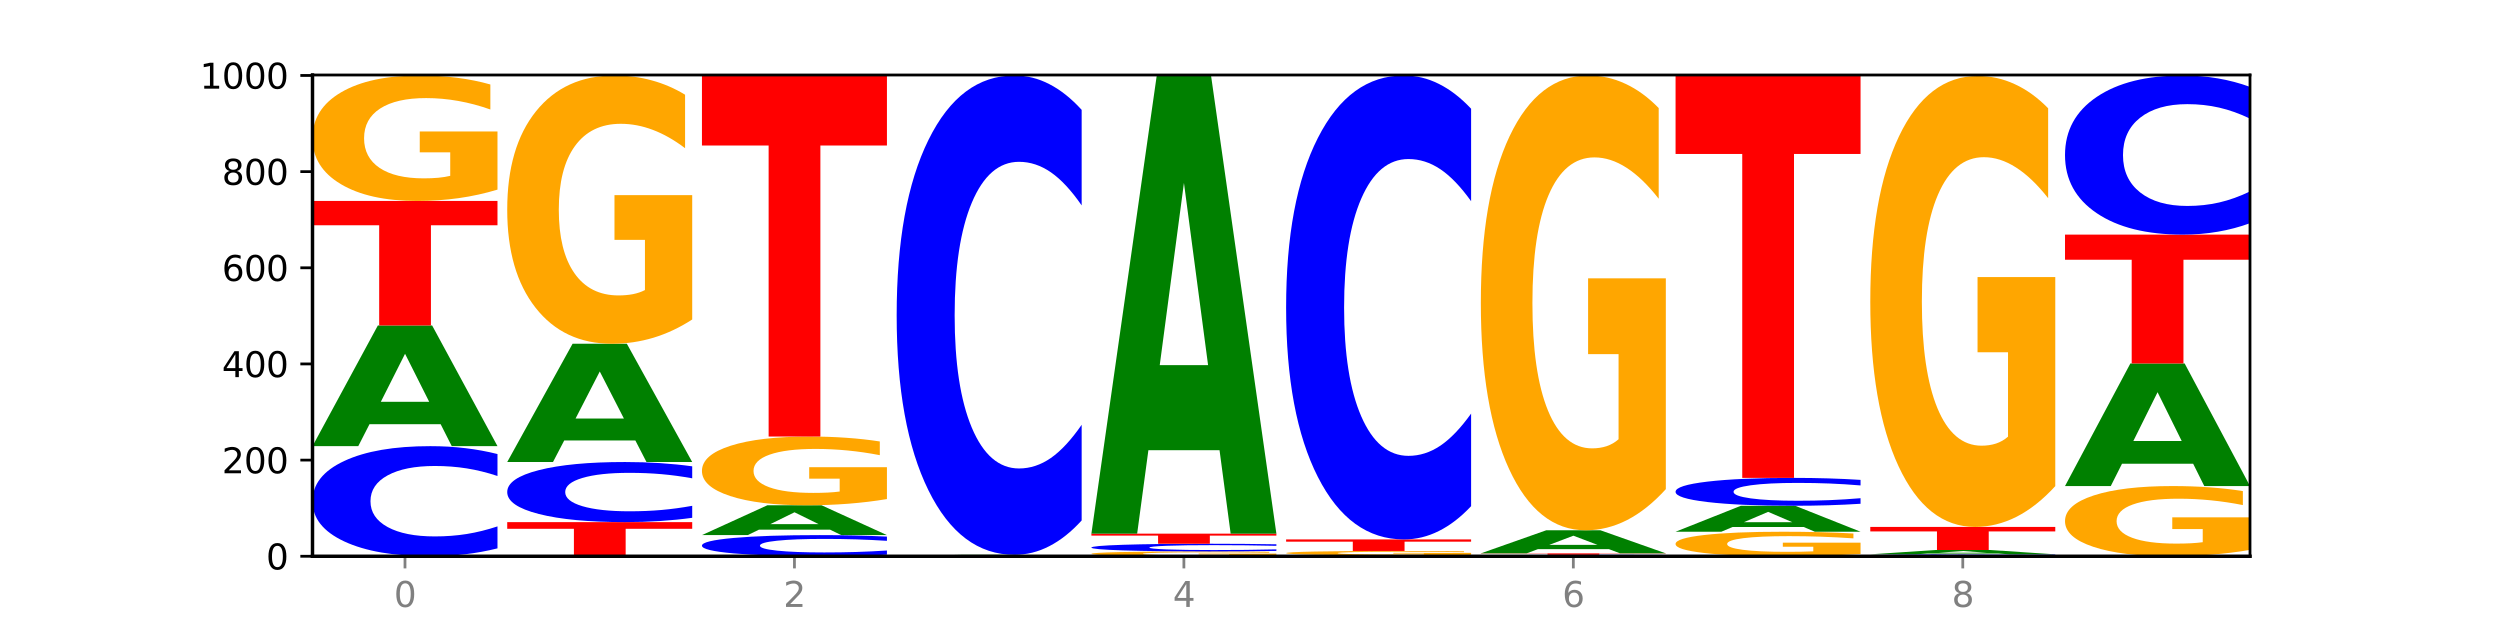
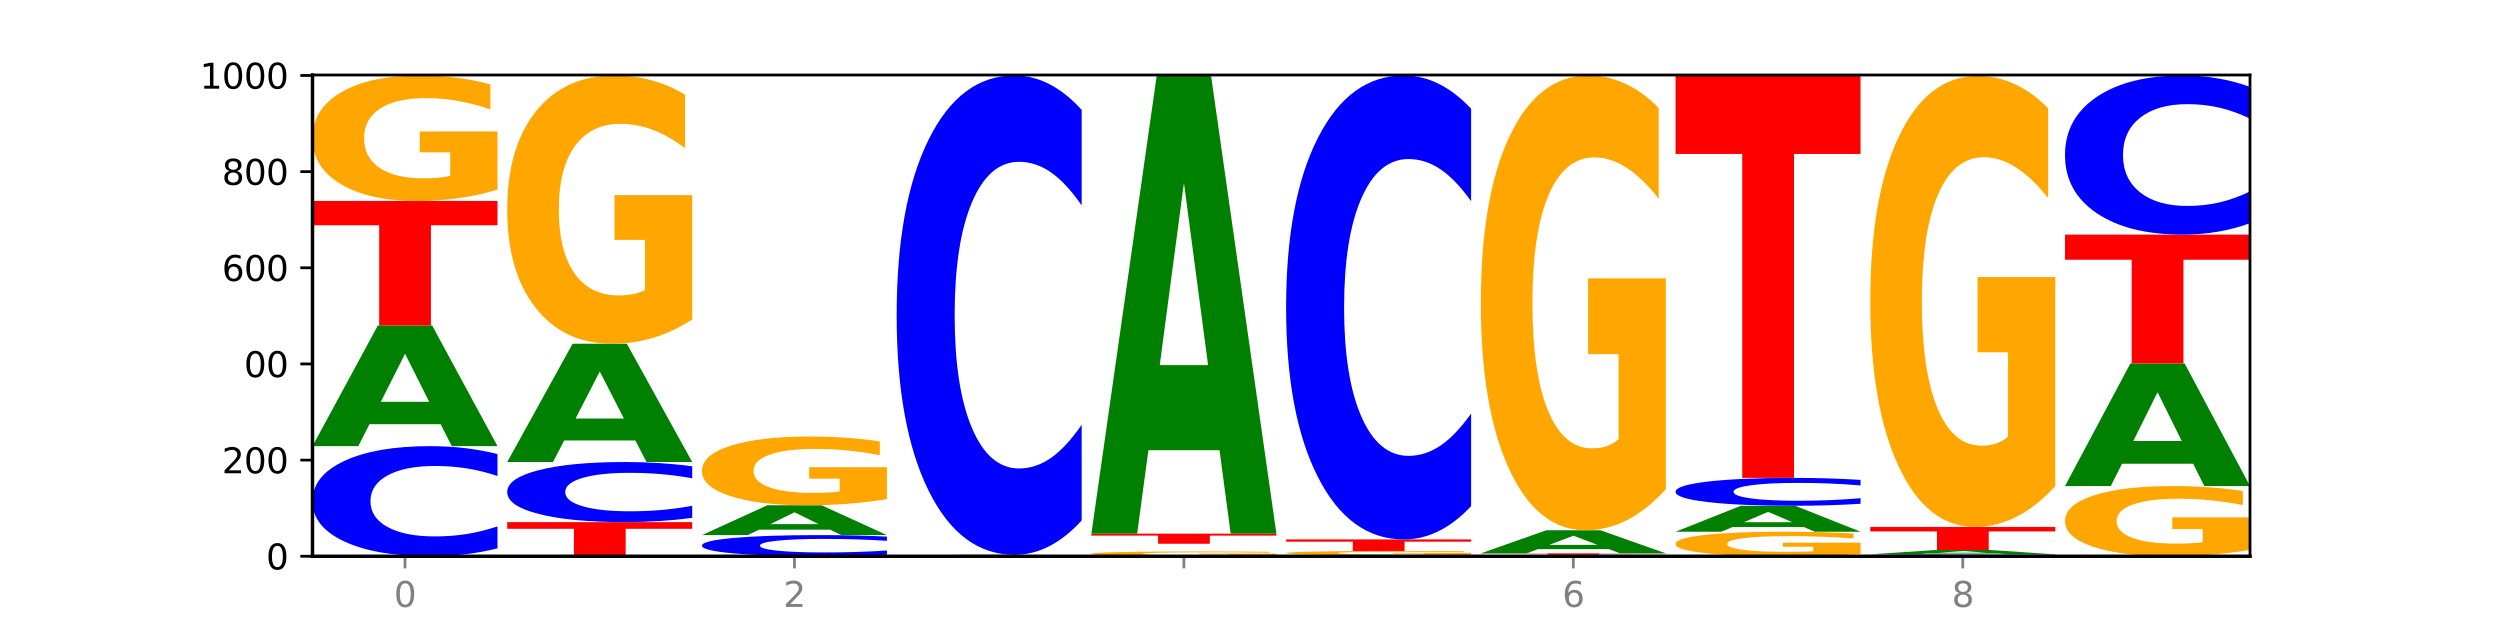
<svg xmlns="http://www.w3.org/2000/svg" xmlns:xlink="http://www.w3.org/1999/xlink" width="720pt" height="180pt" viewBox="0 0 720 180" version="1.1">
  <defs>
    <style type="text/css">*{stroke-linejoin: round; stroke-linecap: butt}</style>
  </defs>
  <g id="figure_1">
    <g id="patch_1">
      <path d="M 0 180  L 720 180  L 720 0  L 0 0  z " style="fill: #ffffff" />
    </g>
    <g id="axes_1">
      <g id="patch_2">
        <path d="M 90 160.2  L 648 160.2  L 648 21.6  L 90 21.6  z " style="fill: #ffffff" />
      </g>
      <g id="line2d_1">
        <path d="M 90 160.2  L 648 160.2  " clip-path="url(#pa8eff128d5)" style="fill: none; stroke: #000000; stroke-width: 0.5; stroke-linecap: square" />
      </g>
      <g id="patch_3">
        <path d="M 143.276 157.927  Q 138.82 159.054 134.001 159.624  Q 129.182 160.2 123.934 160.2  Q 108.282 160.2 99.141 155.93  Q 90 151.659 90 144.356  Q 90 137.027 99.141 132.763  Q 108.282 128.492 123.934 128.492  Q 129.182 128.492 134.001 129.069  Q 138.82 129.639 143.276 130.765  L 143.276 137.086  Q 138.78 135.592 134.417 134.898  Q 130.055 134.204 125.236 134.204  Q 116.591 134.204 111.638 136.909  Q 106.698 139.607 106.698 144.356  Q 106.698 149.085 111.638 151.79  Q 116.591 154.489 125.236 154.489  Q 130.055 154.489 134.417 153.794  Q 138.78 153.093 143.276 151.6  L 143.276 157.927  z " clip-path="url(#pa8eff128d5)" style="fill: #0000ff" />
      </g>
      <g id="patch_4">
        <path d="M 126.905 122.161  L 106.415 122.161  L 103.18 128.492  L 90 128.492  L 108.823 93.738  L 124.454 93.738  L 143.276 128.492  L 130.107 128.492  L 126.905 122.161  z M 109.683 115.711  L 123.604 115.711  L 116.655 101.887  L 109.683 115.711  z " clip-path="url(#pa8eff128d5)" style="fill: #008000" />
      </g>
      <g id="patch_5">
        <path d="M 90 57.877  L 143.276 57.877  L 143.276 64.871  L 124.109 64.871  L 124.109 93.738  L 109.204 93.738  L 109.204 64.871  L 90 64.871  L 90 57.877  z " clip-path="url(#pa8eff128d5)" style="fill: #ff0000" />
      </g>
      <g id="patch_6">
        <path d="M 143.276 54.607  Q 137.903 56.242 132.124 57.063  Q 126.345 57.877 120.184 57.877  Q 106.262 57.877 98.131 53.01  Q 90 48.142 90 39.819  Q 90 31.398 98.274 26.568  Q 106.561 21.738 120.972 21.738  Q 126.525 21.738 131.611 22.395  Q 136.709 23.045 141.223 24.329  L 141.223 31.533  Q 136.566 29.883 131.957 29.069  Q 127.348 28.248 122.716 28.248  Q 114.143 28.248 109.498 31.249  Q 104.853 34.242 104.853 39.819  Q 104.853 45.343 109.331 48.359  Q 113.808 51.367 122.047 51.367  Q 124.292 51.367 126.214 51.196  Q 128.136 51.017 129.665 50.643  L 129.665 43.88  L 120.889 43.88  L 120.889 37.856  L 143.276 37.856  L 143.276 54.607  z " clip-path="url(#pa8eff128d5)" style="fill: #ffa600" />
      </g>
      <g id="patch_7">
        <path d="M 146.08 150.369  L 199.357 150.369  L 199.357 152.287  L 180.19 152.287  L 180.19 160.2  L 165.285 160.2  L 165.285 152.287  L 146.08 152.287  L 146.08 150.369  z " clip-path="url(#pa8eff128d5)" style="fill: #ff0000" />
      </g>
      <g id="patch_8">
        <path d="M 199.357 149.129  Q 194.9 149.744 190.081 150.055  Q 185.263 150.369 180.014 150.369  Q 164.363 150.369 155.222 148.038  Q 146.08 145.707 146.08 141.721  Q 146.08 137.72 155.222 135.393  Q 164.363 133.062 180.014 133.062  Q 185.263 133.062 190.081 133.376  Q 194.9 133.687 199.357 134.302  L 199.357 137.752  Q 194.86 136.937 190.498 136.558  Q 186.135 136.179 181.316 136.179  Q 172.672 136.179 167.718 137.656  Q 162.779 139.129 162.779 141.721  Q 162.779 144.302 167.718 145.779  Q 172.672 147.252 181.316 147.252  Q 186.135 147.252 190.498 146.873  Q 194.86 146.49 199.357 145.675  L 199.357 149.129  z " clip-path="url(#pa8eff128d5)" style="fill: #0000ff" />
      </g>
      <g id="patch_9">
        <path d="M 182.985 126.857  L 162.496 126.857  L 159.261 133.062  L 146.08 133.062  L 164.903 99  L 180.534 99  L 199.357 133.062  L 186.187 133.062  L 182.985 126.857  z M 165.764 120.535  L 179.684 120.535  L 172.735 106.986  L 165.764 120.535  z " clip-path="url(#pa8eff128d5)" style="fill: #008000" />
      </g>
      <g id="patch_10">
        <path d="M 199.357 92.01  Q 193.984 95.505 188.205 97.26  Q 182.426 99 176.265 99  Q 162.343 99 154.212 88.594  Q 146.08 78.188 146.08 60.393  Q 146.08 42.39 154.355 32.064  Q 162.641 21.738 177.053 21.738  Q 182.605 21.738 187.691 23.143  Q 192.79 24.531 197.303 27.277  L 197.303 42.678  Q 192.646 39.151 188.038 37.411  Q 183.429 35.655 178.796 35.655  Q 170.223 35.655 165.578 42.071  Q 160.934 48.471 160.934 60.393  Q 160.934 72.203 165.411 78.651  Q 169.889 85.083 178.127 85.083  Q 180.372 85.083 182.294 84.716  Q 184.217 84.333 185.745 83.535  L 185.745 69.075  L 176.969 69.075  L 176.969 56.196  L 199.357 56.196  L 199.357 92.01  z " clip-path="url(#pa8eff128d5)" style="fill: #ffa600" />
      </g>
      <g id="patch_11">
        <path d="M 255.437 159.763  Q 250.981 159.98 246.162 160.089  Q 241.343 160.2 236.094 160.2  Q 220.443 160.2 211.302 159.379  Q 202.161 158.559 202.161 157.156  Q 202.161 155.747 211.302 154.928  Q 220.443 154.108 236.094 154.108  Q 241.343 154.108 246.162 154.218  Q 250.981 154.328 255.437 154.544  L 255.437 155.759  Q 250.94 155.472 246.578 155.338  Q 242.215 155.205 237.397 155.205  Q 228.752 155.205 223.799 155.725  Q 218.859 156.243 218.859 157.156  Q 218.859 158.064 223.799 158.584  Q 228.752 159.103 237.397 159.103  Q 242.215 159.103 246.578 158.969  Q 250.94 158.835 255.437 158.548  L 255.437 159.763  z " clip-path="url(#pa8eff128d5)" style="fill: #0000ff" />
      </g>
      <g id="patch_12">
        <path d="M 239.065 152.544  L 218.576 152.544  L 215.341 154.108  L 202.161 154.108  L 220.983 145.523  L 236.615 145.523  L 255.437 154.108  L 242.268 154.108  L 239.065 152.544  z M 221.844 150.951  L 235.765 150.951  L 228.815 147.536  L 221.844 150.951  z " clip-path="url(#pa8eff128d5)" style="fill: #008000" />
      </g>
      <g id="patch_13">
        <path d="M 255.437 143.732  Q 250.064 144.627 244.285 145.077  Q 238.506 145.523 232.345 145.523  Q 218.423 145.523 210.292 142.856  Q 202.161 140.19 202.161 135.629  Q 202.161 131.016 210.435 128.369  Q 218.722 125.723 233.133 125.723  Q 238.685 125.723 243.772 126.083  Q 248.87 126.439 253.384 127.142  L 253.384 131.089  Q 248.727 130.185 244.118 129.74  Q 239.509 129.29 234.876 129.29  Q 226.304 129.29 221.659 130.934  Q 217.014 132.574 217.014 135.629  Q 217.014 138.656 221.492 140.308  Q 225.969 141.957 234.208 141.957  Q 236.453 141.957 238.375 141.862  Q 240.297 141.764 241.826 141.56  L 241.826 137.854  L 233.05 137.854  L 233.05 134.554  L 255.437 134.554  L 255.437 143.732  z " clip-path="url(#pa8eff128d5)" style="fill: #ffa600" />
      </g>
      <g id="patch_14">
-         <path d="M 202.161 21.6  L 255.437 21.6  L 255.437 41.907  L 236.27 41.907  L 236.27 125.723  L 221.365 125.723  L 221.365 41.907  L 202.161 41.907  L 202.161 21.6  z " clip-path="url(#pa8eff128d5)" style="fill: #ff0000" />
-       </g>
+         </g>
      <g id="patch_15">
        <path d="M 295.146 160.124  L 274.657 160.124  L 271.421 160.2  L 258.241 160.2  L 277.064 159.785  L 292.695 159.785  L 311.518 160.2  L 298.348 160.2  L 295.146 160.124  z M 277.924 160.047  L 291.845 160.047  L 284.896 159.882  L 277.924 160.047  z " clip-path="url(#pa8eff128d5)" style="fill: #008000" />
      </g>
      <g id="patch_16">
        <path d="M 311.518 149.89  Q 307.061 154.794 302.242 157.275  Q 297.423 159.785 292.175 159.785  Q 276.524 159.785 267.382 141.192  Q 258.241 122.6 258.241 90.804  Q 258.241 58.895 267.382 40.331  Q 276.524 21.738 292.175 21.738  Q 297.423 21.738 302.242 24.248  Q 307.061 26.729 311.518 31.634  L 311.518 59.152  Q 307.021 52.65 302.658 49.627  Q 298.296 46.604 293.477 46.604  Q 284.832 46.604 279.879 58.382  Q 274.94 70.13 274.94 90.804  Q 274.94 111.393 279.879 123.17  Q 284.832 134.919 293.477 134.919  Q 298.296 134.919 302.658 131.896  Q 307.021 128.845 311.518 122.343  L 311.518 149.89  z " clip-path="url(#pa8eff128d5)" style="fill: #0000ff" />
      </g>
      <g id="patch_17">
        <path d="M 367.598 160.075  Q 362.225 160.137 356.446 160.169  Q 350.667 160.2 344.506 160.2  Q 330.584 160.2 322.453 160.014  Q 314.322 159.827 314.322 159.508  Q 314.322 159.185 322.596 159  Q 330.882 158.815 345.294 158.815  Q 350.846 158.815 355.933 158.841  Q 361.031 158.865 365.544 158.915  L 365.544 159.191  Q 360.888 159.127 356.279 159.096  Q 351.67 159.065 347.037 159.065  Q 338.464 159.065 333.82 159.18  Q 329.175 159.294 329.175 159.508  Q 329.175 159.72 333.653 159.835  Q 338.13 159.951 346.369 159.951  Q 348.613 159.951 350.536 159.944  Q 352.458 159.937 353.986 159.923  L 353.986 159.664  L 345.21 159.664  L 345.21 159.433  L 367.598 159.433  L 367.598 160.075  z " clip-path="url(#pa8eff128d5)" style="fill: #ffa600" />
      </g>
      <g id="patch_18">
-         <path d="M 367.598 158.657  Q 363.142 158.735 358.323 158.775  Q 353.504 158.815 348.255 158.815  Q 332.604 158.815 323.463 158.517  Q 314.322 158.219 314.322 157.708  Q 314.322 157.196 323.463 156.898  Q 332.604 156.6 348.255 156.6  Q 353.504 156.6 358.323 156.64  Q 363.142 156.68 367.598 156.759  L 367.598 157.2  Q 363.101 157.096 358.739 157.048  Q 354.376 156.999 349.557 156.999  Q 340.913 156.999 335.96 157.188  Q 331.02 157.377 331.02 157.708  Q 331.02 158.039 335.96 158.228  Q 340.913 158.416 349.557 158.416  Q 354.376 158.416 358.739 158.368  Q 363.101 158.319 367.598 158.215  L 367.598 158.657  z " clip-path="url(#pa8eff128d5)" style="fill: #0000ff" />
-       </g>
+         </g>
      <g id="patch_19">
        <path d="M 314.322 153.692  L 367.598 153.692  L 367.598 154.259  L 348.431 154.259  L 348.431 156.6  L 333.526 156.6  L 333.526 154.259  L 314.322 154.259  L 314.322 153.692  z " clip-path="url(#pa8eff128d5)" style="fill: #ff0000" />
      </g>
      <g id="patch_20">
        <path d="M 351.226 129.654  L 330.737 129.654  L 327.502 153.692  L 314.322 153.692  L 333.144 21.738  L 348.775 21.738  L 367.598 153.692  L 354.429 153.692  L 351.226 129.654  z M 334.005 105.164  L 347.926 105.164  L 340.976 52.677  L 334.005 105.164  z " clip-path="url(#pa8eff128d5)" style="fill: #008000" />
      </g>
      <g id="patch_21">
        <path d="M 407.307 160.15  L 386.817 160.15  L 383.582 160.2  L 370.402 160.2  L 389.225 159.923  L 404.856 159.923  L 423.678 160.2  L 410.509 160.2  L 407.307 160.15  z M 390.085 160.098  L 404.006 160.098  L 397.057 159.988  L 390.085 160.098  z " clip-path="url(#pa8eff128d5)" style="fill: #008000" />
      </g>
      <g id="patch_22">
        <path d="M 423.678 159.81  Q 418.305 159.867 412.526 159.895  Q 406.747 159.923 400.586 159.923  Q 386.664 159.923 378.533 159.755  Q 370.402 159.587 370.402 159.3  Q 370.402 159.01 378.676 158.843  Q 386.963 158.677 401.374 158.677  Q 406.927 158.677 412.013 158.7  Q 417.111 158.722 421.625 158.766  L 421.625 159.015  Q 416.968 158.958 412.359 158.93  Q 407.75 158.901 403.118 158.901  Q 394.545 158.901 389.9 159.005  Q 385.255 159.108 385.255 159.3  Q 385.255 159.491 389.733 159.595  Q 394.21 159.699 402.449 159.699  Q 404.694 159.699 406.616 159.693  Q 408.538 159.687 410.067 159.674  L 410.067 159.44  L 401.291 159.44  L 401.291 159.233  L 423.678 159.233  L 423.678 159.81  z " clip-path="url(#pa8eff128d5)" style="fill: #ffa600" />
      </g>
      <g id="patch_23">
        <path d="M 370.402 155.354  L 423.678 155.354  L 423.678 156.002  L 404.511 156.002  L 404.511 158.677  L 389.606 158.677  L 389.606 156.002  L 370.402 156.002  L 370.402 155.354  z " clip-path="url(#pa8eff128d5)" style="fill: #ff0000" />
      </g>
      <g id="patch_24">
        <path d="M 423.678 145.776  Q 419.222 150.524 414.403 152.925  Q 409.584 155.354 404.336 155.354  Q 388.684 155.354 379.543 137.358  Q 370.402 119.362 370.402 88.588  Q 370.402 57.702 379.543 39.734  Q 388.684 21.738 404.336 21.738  Q 409.584 21.738 414.403 24.167  Q 419.222 26.569 423.678 31.316  L 423.678 57.951  Q 419.182 51.658 414.819 48.732  Q 410.457 45.806 405.638 45.806  Q 396.993 45.806 392.04 57.205  Q 387.1 68.577 387.1 88.588  Q 387.1 108.515 392.04 119.914  Q 396.993 131.286 405.638 131.286  Q 410.457 131.286 414.819 128.36  Q 419.182 125.407 423.678 119.114  L 423.678 145.776  z " clip-path="url(#pa8eff128d5)" style="fill: #0000ff" />
      </g>
      <g id="patch_25">
-         <path d="M 479.759 160.17  Q 475.302 160.185 470.483 160.192  Q 465.665 160.2 460.416 160.2  Q 444.765 160.2 435.624 160.144  Q 426.482 160.088 426.482 159.992  Q 426.482 159.896 435.624 159.841  Q 444.765 159.785 460.416 159.785  Q 465.665 159.785 470.483 159.792  Q 475.302 159.8 479.759 159.814  L 479.759 159.897  Q 475.262 159.878 470.9 159.869  Q 466.537 159.859 461.718 159.859  Q 453.074 159.859 448.12 159.895  Q 443.181 159.93 443.181 159.992  Q 443.181 160.054 448.12 160.09  Q 453.074 160.125 461.718 160.125  Q 466.537 160.125 470.9 160.116  Q 475.262 160.107 479.759 160.087  L 479.759 160.17  z " clip-path="url(#pa8eff128d5)" style="fill: #0000ff" />
+         <path d="M 479.759 160.17  Q 475.302 160.185 470.483 160.192  Q 465.665 160.2 460.416 160.2  Q 444.765 160.2 435.624 160.144  Q 426.482 159.896 435.624 159.841  Q 444.765 159.785 460.416 159.785  Q 465.665 159.785 470.483 159.792  Q 475.302 159.8 479.759 159.814  L 479.759 159.897  Q 475.262 159.878 470.9 159.869  Q 466.537 159.859 461.718 159.859  Q 453.074 159.859 448.12 159.895  Q 443.181 159.93 443.181 159.992  Q 443.181 160.054 448.12 160.09  Q 453.074 160.125 461.718 160.125  Q 466.537 160.125 470.9 160.116  Q 475.262 160.107 479.759 160.087  L 479.759 160.17  z " clip-path="url(#pa8eff128d5)" style="fill: #0000ff" />
      </g>
      <g id="patch_26">
        <path d="M 426.482 159.369  L 479.759 159.369  L 479.759 159.45  L 460.592 159.45  L 460.592 159.785  L 445.687 159.785  L 445.687 159.45  L 426.482 159.45  L 426.482 159.369  z " clip-path="url(#pa8eff128d5)" style="fill: #ff0000" />
      </g>
      <g id="patch_27">
        <path d="M 463.387 158.159  L 442.898 158.159  L 439.663 159.369  L 426.482 159.369  L 445.305 152.723  L 460.936 152.723  L 479.759 159.369  L 466.589 159.369  L 463.387 158.159  z M 446.166 156.925  L 460.087 156.925  L 453.137 154.281  L 446.166 156.925  z " clip-path="url(#pa8eff128d5)" style="fill: #008000" />
      </g>
      <g id="patch_28">
        <path d="M 479.759 140.872  Q 474.386 146.798 468.607 149.774  Q 462.828 152.723 456.667 152.723  Q 442.745 152.723 434.614 135.082  Q 426.482 117.44 426.482 87.271  Q 426.482 56.751 434.757 39.245  Q 443.043 21.738 457.455 21.738  Q 463.007 21.738 468.093 24.12  Q 473.192 26.473 477.705 31.127  L 477.705 57.238  Q 473.049 51.258 468.44 48.309  Q 463.831 45.332 459.198 45.332  Q 450.625 45.332 445.98 56.21  Q 441.336 67.06 441.336 87.271  Q 441.336 107.294 445.813 118.225  Q 450.291 129.129 458.529 129.129  Q 460.774 129.129 462.697 128.507  Q 464.619 127.857 466.147 126.505  L 466.147 101.991  L 457.371 101.991  L 457.371 80.155  L 479.759 80.155  L 479.759 140.872  z " clip-path="url(#pa8eff128d5)" style="fill: #ffa600" />
      </g>
      <g id="patch_29">
        <path d="M 535.839 159.561  Q 530.466 159.881 524.687 160.041  Q 518.908 160.2 512.747 160.2  Q 498.825 160.2 490.694 159.249  Q 482.563 158.298 482.563 156.671  Q 482.563 155.026 490.837 154.082  Q 499.124 153.138 513.535 153.138  Q 519.087 153.138 524.174 153.267  Q 529.272 153.394 533.786 153.645  L 533.786 155.052  Q 529.129 154.73 524.52 154.571  Q 519.911 154.41 515.278 154.41  Q 506.706 154.41 502.061 154.997  Q 497.416 155.582 497.416 156.671  Q 497.416 157.751 501.894 158.34  Q 506.371 158.928 514.61 158.928  Q 516.855 158.928 518.777 158.894  Q 520.699 158.859 522.228 158.787  L 522.228 157.465  L 513.452 157.465  L 513.452 156.288  L 535.839 156.288  L 535.839 159.561  z " clip-path="url(#pa8eff128d5)" style="fill: #ffa600" />
      </g>
      <g id="patch_30">
        <path d="M 519.467 151.776  L 498.978 151.776  L 495.743 153.138  L 482.563 153.138  L 501.385 145.662  L 517.017 145.662  L 535.839 153.138  L 522.67 153.138  L 519.467 151.776  z M 502.246 150.389  L 516.167 150.389  L 509.217 147.415  L 502.246 150.389  z " clip-path="url(#pa8eff128d5)" style="fill: #008000" />
      </g>
      <g id="patch_31">
        <path d="M 535.839 145.086  Q 531.383 145.371 526.564 145.516  Q 521.745 145.662 516.496 145.662  Q 500.845 145.662 491.704 144.58  Q 482.563 143.498 482.563 141.649  Q 482.563 139.792 491.704 138.712  Q 500.845 137.631 516.496 137.631  Q 521.745 137.631 526.564 137.777  Q 531.383 137.921 535.839 138.206  L 535.839 139.807  Q 531.342 139.429 526.98 139.253  Q 522.617 139.077 517.799 139.077  Q 509.154 139.077 504.201 139.762  Q 499.261 140.446 499.261 141.649  Q 499.261 142.846 504.201 143.532  Q 509.154 144.215 517.799 144.215  Q 522.617 144.215 526.98 144.039  Q 531.342 143.862 535.839 143.483  L 535.839 145.086  z " clip-path="url(#pa8eff128d5)" style="fill: #0000ff" />
      </g>
      <g id="patch_32">
        <path d="M 482.563 21.738  L 535.839 21.738  L 535.839 44.341  L 516.672 44.341  L 516.672 137.631  L 501.767 137.631  L 501.767 44.341  L 482.563 44.341  L 482.563 21.738  z " clip-path="url(#pa8eff128d5)" style="fill: #ff0000" />
      </g>
      <g id="patch_33">
        <path d="M 591.92 160.16  Q 587.463 160.18 582.644 160.19  Q 577.825 160.2 572.577 160.2  Q 556.926 160.2 547.784 160.125  Q 538.643 160.051 538.643 159.923  Q 538.643 159.795 547.784 159.721  Q 556.926 159.646 572.577 159.646  Q 577.825 159.646 582.644 159.656  Q 587.463 159.666 591.92 159.686  L 591.92 159.796  Q 587.423 159.77 583.06 159.758  Q 578.698 159.746 573.879 159.746  Q 565.234 159.746 560.281 159.793  Q 555.342 159.84 555.342 159.923  Q 555.342 160.006 560.281 160.053  Q 565.234 160.1 573.879 160.1  Q 578.698 160.1 583.06 160.088  Q 587.423 160.076 591.92 160.05  L 591.92 160.16  z " clip-path="url(#pa8eff128d5)" style="fill: #0000ff" />
      </g>
      <g id="patch_34">
        <path d="M 575.548 159.419  L 555.059 159.419  L 551.823 159.646  L 538.643 159.646  L 557.466 158.4  L 573.097 158.4  L 591.92 159.646  L 578.75 159.646  L 575.548 159.419  z M 558.326 159.188  L 572.247 159.188  L 565.298 158.692  L 558.326 159.188  z " clip-path="url(#pa8eff128d5)" style="fill: #008000" />
      </g>
      <g id="patch_35">
        <path d="M 538.643 151.754  L 591.92 151.754  L 591.92 153.05  L 572.752 153.05  L 572.752 158.4  L 557.847 158.4  L 557.847 153.05  L 538.643 153.05  L 538.643 151.754  z " clip-path="url(#pa8eff128d5)" style="fill: #ff0000" />
      </g>
      <g id="patch_36">
        <path d="M 591.92 140.003  Q 586.547 145.878 580.768 148.83  Q 574.989 151.754 568.828 151.754  Q 554.906 151.754 546.774 134.262  Q 538.643 116.769 538.643 86.856  Q 538.643 56.593 546.918 39.235  Q 555.204 21.877 569.616 21.877  Q 575.168 21.877 580.254 24.238  Q 585.353 26.572 589.866 31.186  L 589.866 57.076  Q 585.209 51.147 580.6 48.223  Q 575.992 45.271 571.359 45.271  Q 562.786 45.271 558.141 56.056  Q 553.497 66.815 553.497 86.856  Q 553.497 106.709 557.974 117.547  Q 562.452 128.359 570.69 128.359  Q 572.935 128.359 574.857 127.742  Q 576.78 127.098 578.308 125.757  L 578.308 101.45  L 569.532 101.45  L 569.532 79.8  L 591.92 79.8  L 591.92 140.003  z " clip-path="url(#pa8eff128d5)" style="fill: #ffa600" />
      </g>
      <g id="patch_37">
        <path d="M 648 158.371  Q 642.627 159.285 636.848 159.745  Q 631.069 160.2 624.908 160.2  Q 610.986 160.2 602.855 157.477  Q 594.724 154.755 594.724 150.099  Q 594.724 145.388 602.998 142.686  Q 611.284 139.985 625.696 139.985  Q 631.248 139.985 636.335 140.352  Q 641.433 140.715 645.946 141.434  L 645.946 145.463  Q 641.29 144.54 636.681 144.085  Q 632.072 143.626 627.439 143.626  Q 618.866 143.626 614.222 145.305  Q 609.577 146.979 609.577 150.099  Q 609.577 153.189 614.055 154.876  Q 618.532 156.559 626.771 156.559  Q 629.015 156.559 630.938 156.463  Q 632.86 156.362 634.388 156.154  L 634.388 152.37  L 625.612 152.37  L 625.612 149  L 648 149  L 648 158.371  z " clip-path="url(#pa8eff128d5)" style="fill: #ffa600" />
      </g>
      <g id="patch_38">
        <path d="M 631.628 133.553  L 611.139 133.553  L 607.904 139.985  L 594.724 139.985  L 613.546 104.677  L 629.177 104.677  L 648 139.985  L 634.831 139.985  L 631.628 133.553  z M 614.407 127  L 628.328 127  L 621.378 112.955  L 614.407 127  z " clip-path="url(#pa8eff128d5)" style="fill: #008000" />
      </g>
      <g id="patch_39">
        <path d="M 594.724 67.569  L 648 67.569  L 648 74.806  L 628.833 74.806  L 628.833 104.677  L 613.928 104.677  L 613.928 74.806  L 594.724 74.806  L 594.724 67.569  z " clip-path="url(#pa8eff128d5)" style="fill: #ff0000" />
      </g>
      <g id="patch_40">
        <path d="M 648 64.284  Q 643.544 65.912 638.725 66.736  Q 633.906 67.569 628.657 67.569  Q 613.006 67.569 603.865 61.397  Q 594.724 55.224 594.724 44.668  Q 594.724 34.074 603.865 27.911  Q 613.006 21.738 628.657 21.738  Q 633.906 21.738 638.725 22.572  Q 643.544 23.395 648 25.024  L 648 34.159  Q 643.503 32.001 639.141 30.997  Q 634.778 29.994 629.959 29.994  Q 621.315 29.994 616.362 33.904  Q 611.422 37.804 611.422 44.668  Q 611.422 51.503 616.362 55.413  Q 621.315 59.314 629.959 59.314  Q 634.778 59.314 639.141 58.31  Q 643.503 57.297 648 55.139  L 648 64.284  z " clip-path="url(#pa8eff128d5)" style="fill: #0000ff" />
      </g>
      <g id="matplotlib.axis_1">
        <g id="xtick_1">
          <g id="line2d_2">
            <defs>
              <path id="m5e3b1fcf00" d="M 0 0  L 0 3.5  " style="stroke: #808080; stroke-width: 0.8" />
            </defs>
            <g>
              <use xlink:href="#m5e3b1fcf00" x="116.638" y="160.2" style="fill: #808080; stroke: #808080; stroke-width: 0.8" />
            </g>
          </g>
          <g id="text_1">
            <g style="fill: #808080" transform="translate(113.457 174.798) scale(0.1 -0.1)">
              <defs>
                <path id="DejaVuSans-30" d="M 2034 4250  Q 1547 4250 1301 3770  Q 1056 3291 1056 2328  Q 1056 1369 1301 889  Q 1547 409 2034 409  Q 2525 409 2770 889  Q 3016 1369 3016 2328  Q 3016 3291 2770 3770  Q 2525 4250 2034 4250  z M 2034 4750  Q 2819 4750 3233 4129  Q 3647 3509 3647 2328  Q 3647 1150 3233 529  Q 2819 -91 2034 -91  Q 1250 -91 836 529  Q 422 1150 422 2328  Q 422 3509 836 4129  Q 1250 4750 2034 4750  z " transform="scale(0.016)" />
              </defs>
              <use xlink:href="#DejaVuSans-30" />
            </g>
          </g>
        </g>
        <g id="xtick_2">
          <g id="line2d_3">
            <g>
              <use xlink:href="#m5e3b1fcf00" x="228.799" y="160.2" style="fill: #808080; stroke: #808080; stroke-width: 0.8" />
            </g>
          </g>
          <g id="text_2">
            <g style="fill: #808080" transform="translate(225.618 174.798) scale(0.1 -0.1)">
              <defs>
                <path id="DejaVuSans-32" d="M 1228 531  L 3431 531  L 3431 0  L 469 0  L 469 531  Q 828 903 1448 1529  Q 2069 2156 2228 2338  Q 2531 2678 2651 2914  Q 2772 3150 2772 3378  Q 2772 3750 2511 3984  Q 2250 4219 1831 4219  Q 1534 4219 1204 4116  Q 875 4013 500 3803  L 500 4441  Q 881 4594 1212 4672  Q 1544 4750 1819 4750  Q 2544 4750 2975 4387  Q 3406 4025 3406 3419  Q 3406 3131 3298 2873  Q 3191 2616 2906 2266  Q 2828 2175 2409 1742  Q 1991 1309 1228 531  z " transform="scale(0.016)" />
              </defs>
              <use xlink:href="#DejaVuSans-32" />
            </g>
          </g>
        </g>
        <g id="xtick_3">
          <g id="line2d_4">
            <g>
              <use xlink:href="#m5e3b1fcf00" x="340.96" y="160.2" style="fill: #808080; stroke: #808080; stroke-width: 0.8" />
            </g>
          </g>
          <g id="text_3">
            <g style="fill: #808080" transform="translate(337.779 174.798) scale(0.1 -0.1)">
              <defs>
-                 <path id="DejaVuSans-34" d="M 2419 4116  L 825 1625  L 2419 1625  L 2419 4116  z M 2253 4666  L 3047 4666  L 3047 1625  L 3713 1625  L 3713 1100  L 3047 1100  L 3047 0  L 2419 0  L 2419 1100  L 313 1100  L 313 1709  L 2253 4666  z " transform="scale(0.016)" />
-               </defs>
+                 </defs>
              <use xlink:href="#DejaVuSans-34" />
            </g>
          </g>
        </g>
        <g id="xtick_4">
          <g id="line2d_5">
            <g>
              <use xlink:href="#m5e3b1fcf00" x="453.121" y="160.2" style="fill: #808080; stroke: #808080; stroke-width: 0.8" />
            </g>
          </g>
          <g id="text_4">
            <g style="fill: #808080" transform="translate(449.939 174.798) scale(0.1 -0.1)">
              <defs>
                <path id="DejaVuSans-36" d="M 2113 2584  Q 1688 2584 1439 2293  Q 1191 2003 1191 1497  Q 1191 994 1439 701  Q 1688 409 2113 409  Q 2538 409 2786 701  Q 3034 994 3034 1497  Q 3034 2003 2786 2293  Q 2538 2584 2113 2584  z M 3366 4563  L 3366 3988  Q 3128 4100 2886 4159  Q 2644 4219 2406 4219  Q 1781 4219 1451 3797  Q 1122 3375 1075 2522  Q 1259 2794 1537 2939  Q 1816 3084 2150 3084  Q 2853 3084 3261 2657  Q 3669 2231 3669 1497  Q 3669 778 3244 343  Q 2819 -91 2113 -91  Q 1303 -91 875 529  Q 447 1150 447 2328  Q 447 3434 972 4092  Q 1497 4750 2381 4750  Q 2619 4750 2861 4703  Q 3103 4656 3366 4563  z " transform="scale(0.016)" />
              </defs>
              <use xlink:href="#DejaVuSans-36" />
            </g>
          </g>
        </g>
        <g id="xtick_5">
          <g id="line2d_6">
            <g>
              <use xlink:href="#m5e3b1fcf00" x="565.281" y="160.2" style="fill: #808080; stroke: #808080; stroke-width: 0.8" />
            </g>
          </g>
          <g id="text_5">
            <g style="fill: #808080" transform="translate(562.1 174.798) scale(0.1 -0.1)">
              <defs>
                <path id="DejaVuSans-38" d="M 2034 2216  Q 1584 2216 1326 1975  Q 1069 1734 1069 1313  Q 1069 891 1326 650  Q 1584 409 2034 409  Q 2484 409 2743 651  Q 3003 894 3003 1313  Q 3003 1734 2745 1975  Q 2488 2216 2034 2216  z M 1403 2484  Q 997 2584 770 2862  Q 544 3141 544 3541  Q 544 4100 942 4425  Q 1341 4750 2034 4750  Q 2731 4750 3128 4425  Q 3525 4100 3525 3541  Q 3525 3141 3298 2862  Q 3072 2584 2669 2484  Q 3125 2378 3379 2068  Q 3634 1759 3634 1313  Q 3634 634 3220 271  Q 2806 -91 2034 -91  Q 1263 -91 848 271  Q 434 634 434 1313  Q 434 1759 690 2068  Q 947 2378 1403 2484  z M 1172 3481  Q 1172 3119 1398 2916  Q 1625 2713 2034 2713  Q 2441 2713 2670 2916  Q 2900 3119 2900 3481  Q 2900 3844 2670 4047  Q 2441 4250 2034 4250  Q 1625 4250 1398 4047  Q 1172 3844 1172 3481  z " transform="scale(0.016)" />
              </defs>
              <use xlink:href="#DejaVuSans-38" />
            </g>
          </g>
        </g>
      </g>
      <g id="matplotlib.axis_2">
        <g id="ytick_1">
          <g id="line2d_7">
            <defs>
              <path id="m413b5a8913" d="M 0 0  L -3.5 0  " style="stroke: #000000; stroke-width: 0.8" />
            </defs>
            <g>
              <use xlink:href="#m413b5a8913" x="90" y="160.2" style="stroke: #000000; stroke-width: 0.8" />
            </g>
          </g>
          <g id="text_6">
            <g transform="translate(76.638 163.999) scale(0.1 -0.1)">
              <use xlink:href="#DejaVuSans-30" />
            </g>
          </g>
        </g>
        <g id="ytick_2">
          <g id="line2d_8">
            <g>
              <use xlink:href="#m413b5a8913" x="90" y="132.508" style="stroke: #000000; stroke-width: 0.8" />
            </g>
          </g>
          <g id="text_7">
            <g transform="translate(63.913 136.307) scale(0.1 -0.1)">
              <use xlink:href="#DejaVuSans-32" />
              <use xlink:href="#DejaVuSans-30" x="63.623" />
              <use xlink:href="#DejaVuSans-30" x="127.246" />
            </g>
          </g>
        </g>
        <g id="ytick_3">
          <g id="line2d_9">
            <g>
              <use xlink:href="#m413b5a8913" x="90" y="104.815" style="stroke: #000000; stroke-width: 0.8" />
            </g>
          </g>
          <g id="text_8">
            <g transform="translate(63.913 108.615) scale(0.1 -0.1)">
              <use xlink:href="#DejaVuSans-34" />
              <use xlink:href="#DejaVuSans-30" x="63.623" />
              <use xlink:href="#DejaVuSans-30" x="127.246" />
            </g>
          </g>
        </g>
        <g id="ytick_4">
          <g id="line2d_10">
            <g>
              <use xlink:href="#m413b5a8913" x="90" y="77.123" style="stroke: #000000; stroke-width: 0.8" />
            </g>
          </g>
          <g id="text_9">
            <g transform="translate(63.913 80.922) scale(0.1 -0.1)">
              <use xlink:href="#DejaVuSans-36" />
              <use xlink:href="#DejaVuSans-30" x="63.623" />
              <use xlink:href="#DejaVuSans-30" x="127.246" />
            </g>
          </g>
        </g>
        <g id="ytick_5">
          <g id="line2d_11">
            <g>
              <use xlink:href="#m413b5a8913" x="90" y="49.431" style="stroke: #000000; stroke-width: 0.8" />
            </g>
          </g>
          <g id="text_10">
            <g transform="translate(63.913 53.23) scale(0.1 -0.1)">
              <use xlink:href="#DejaVuSans-38" />
              <use xlink:href="#DejaVuSans-30" x="63.623" />
              <use xlink:href="#DejaVuSans-30" x="127.246" />
            </g>
          </g>
        </g>
        <g id="ytick_6">
          <g id="line2d_12">
            <g>
              <use xlink:href="#m413b5a8913" x="90" y="21.738" style="stroke: #000000; stroke-width: 0.8" />
            </g>
          </g>
          <g id="text_11">
            <g transform="translate(57.55 25.538) scale(0.1 -0.1)">
              <defs>
                <path id="DejaVuSans-31" d="M 794 531  L 1825 531  L 1825 4091  L 703 3866  L 703 4441  L 1819 4666  L 2450 4666  L 2450 531  L 3481 531  L 3481 0  L 794 0  L 794 531  z " transform="scale(0.016)" />
              </defs>
              <use xlink:href="#DejaVuSans-31" />
              <use xlink:href="#DejaVuSans-30" x="63.623" />
              <use xlink:href="#DejaVuSans-30" x="127.246" />
              <use xlink:href="#DejaVuSans-30" x="190.869" />
            </g>
          </g>
        </g>
      </g>
      <g id="patch_41">
        <path d="M 90 160.2  L 90 21.6  " style="fill: none; stroke: #000000; stroke-linejoin: miter; stroke-linecap: square" />
      </g>
      <g id="patch_42">
        <path d="M 648 160.2  L 648 21.6  " style="fill: none; stroke: #000000; stroke-width: 0.8; stroke-linejoin: miter; stroke-linecap: square" />
      </g>
      <g id="patch_43">
        <path d="M 90 160.2  L 648 160.2  " style="fill: none; stroke: #000000; stroke-linejoin: miter; stroke-linecap: square" />
      </g>
      <g id="patch_44">
        <path d="M 90 21.6  L 648 21.6  " style="fill: none; stroke: #000000; stroke-width: 0.8; stroke-linejoin: miter; stroke-linecap: square" />
      </g>
    </g>
  </g>
  <defs>
    <clipPath id="pa8eff128d5">
      <rect x="90" y="21.6" width="558" height="138.6" />
    </clipPath>
  </defs>
</svg>